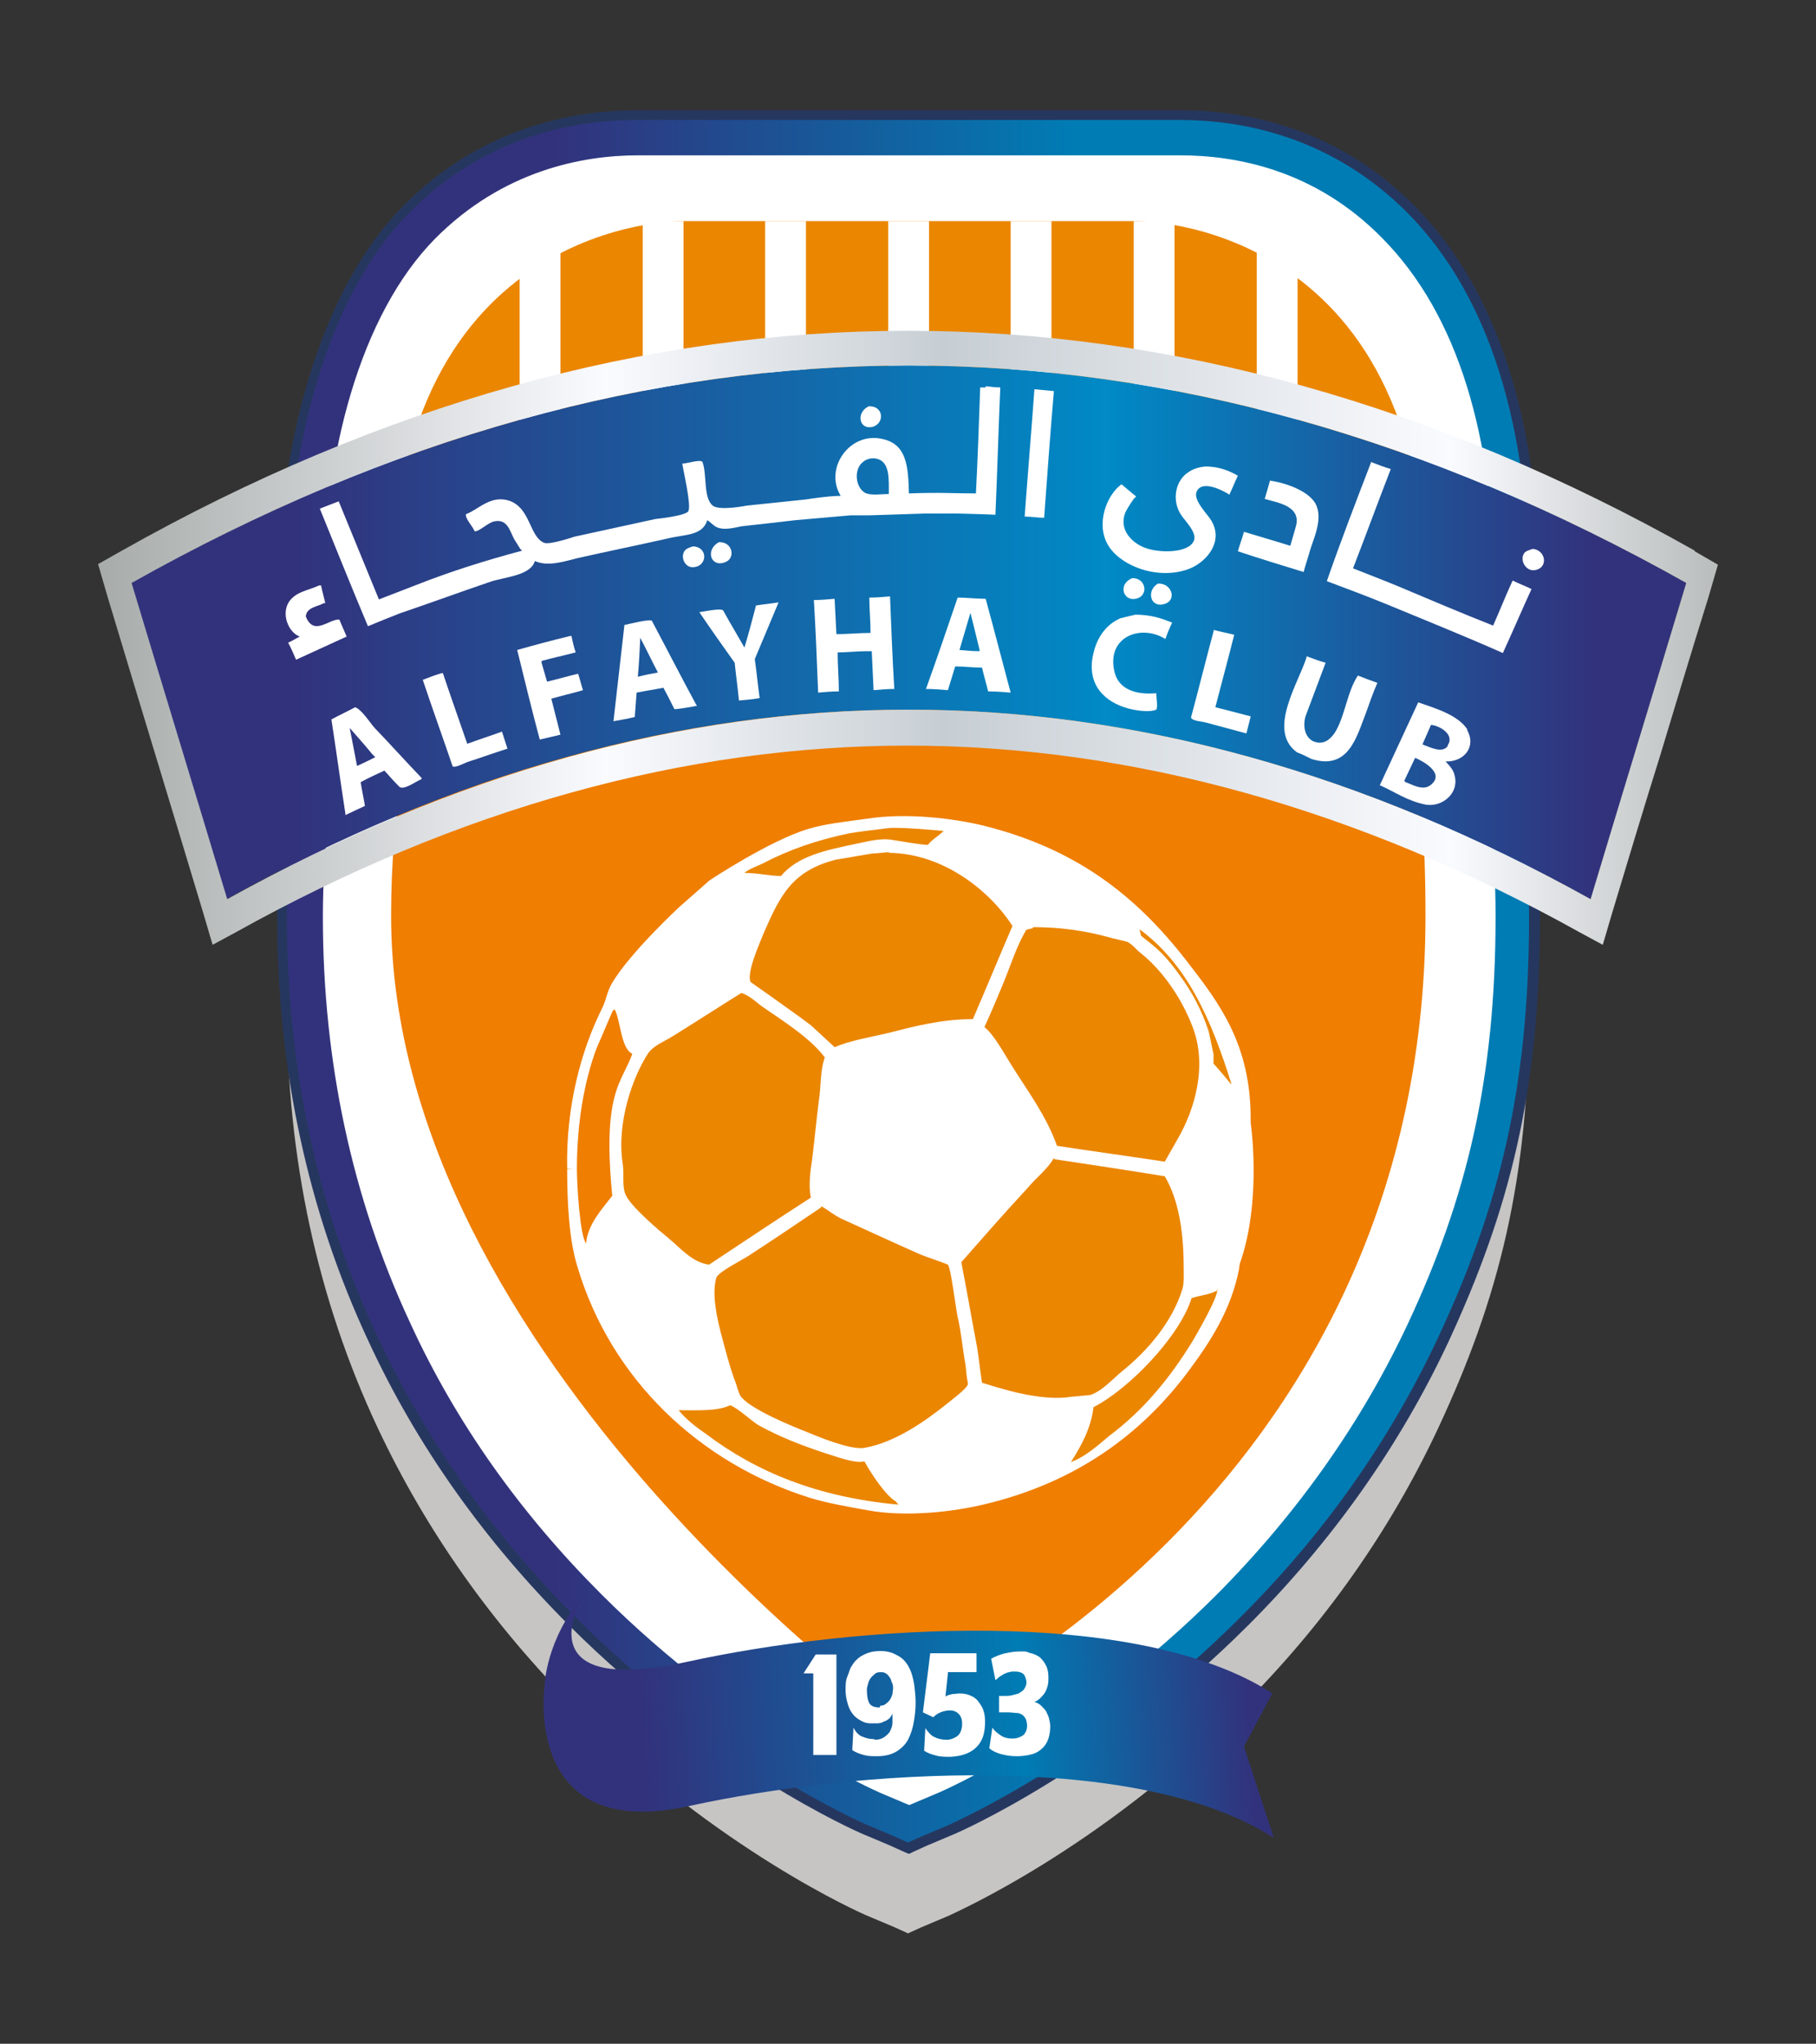
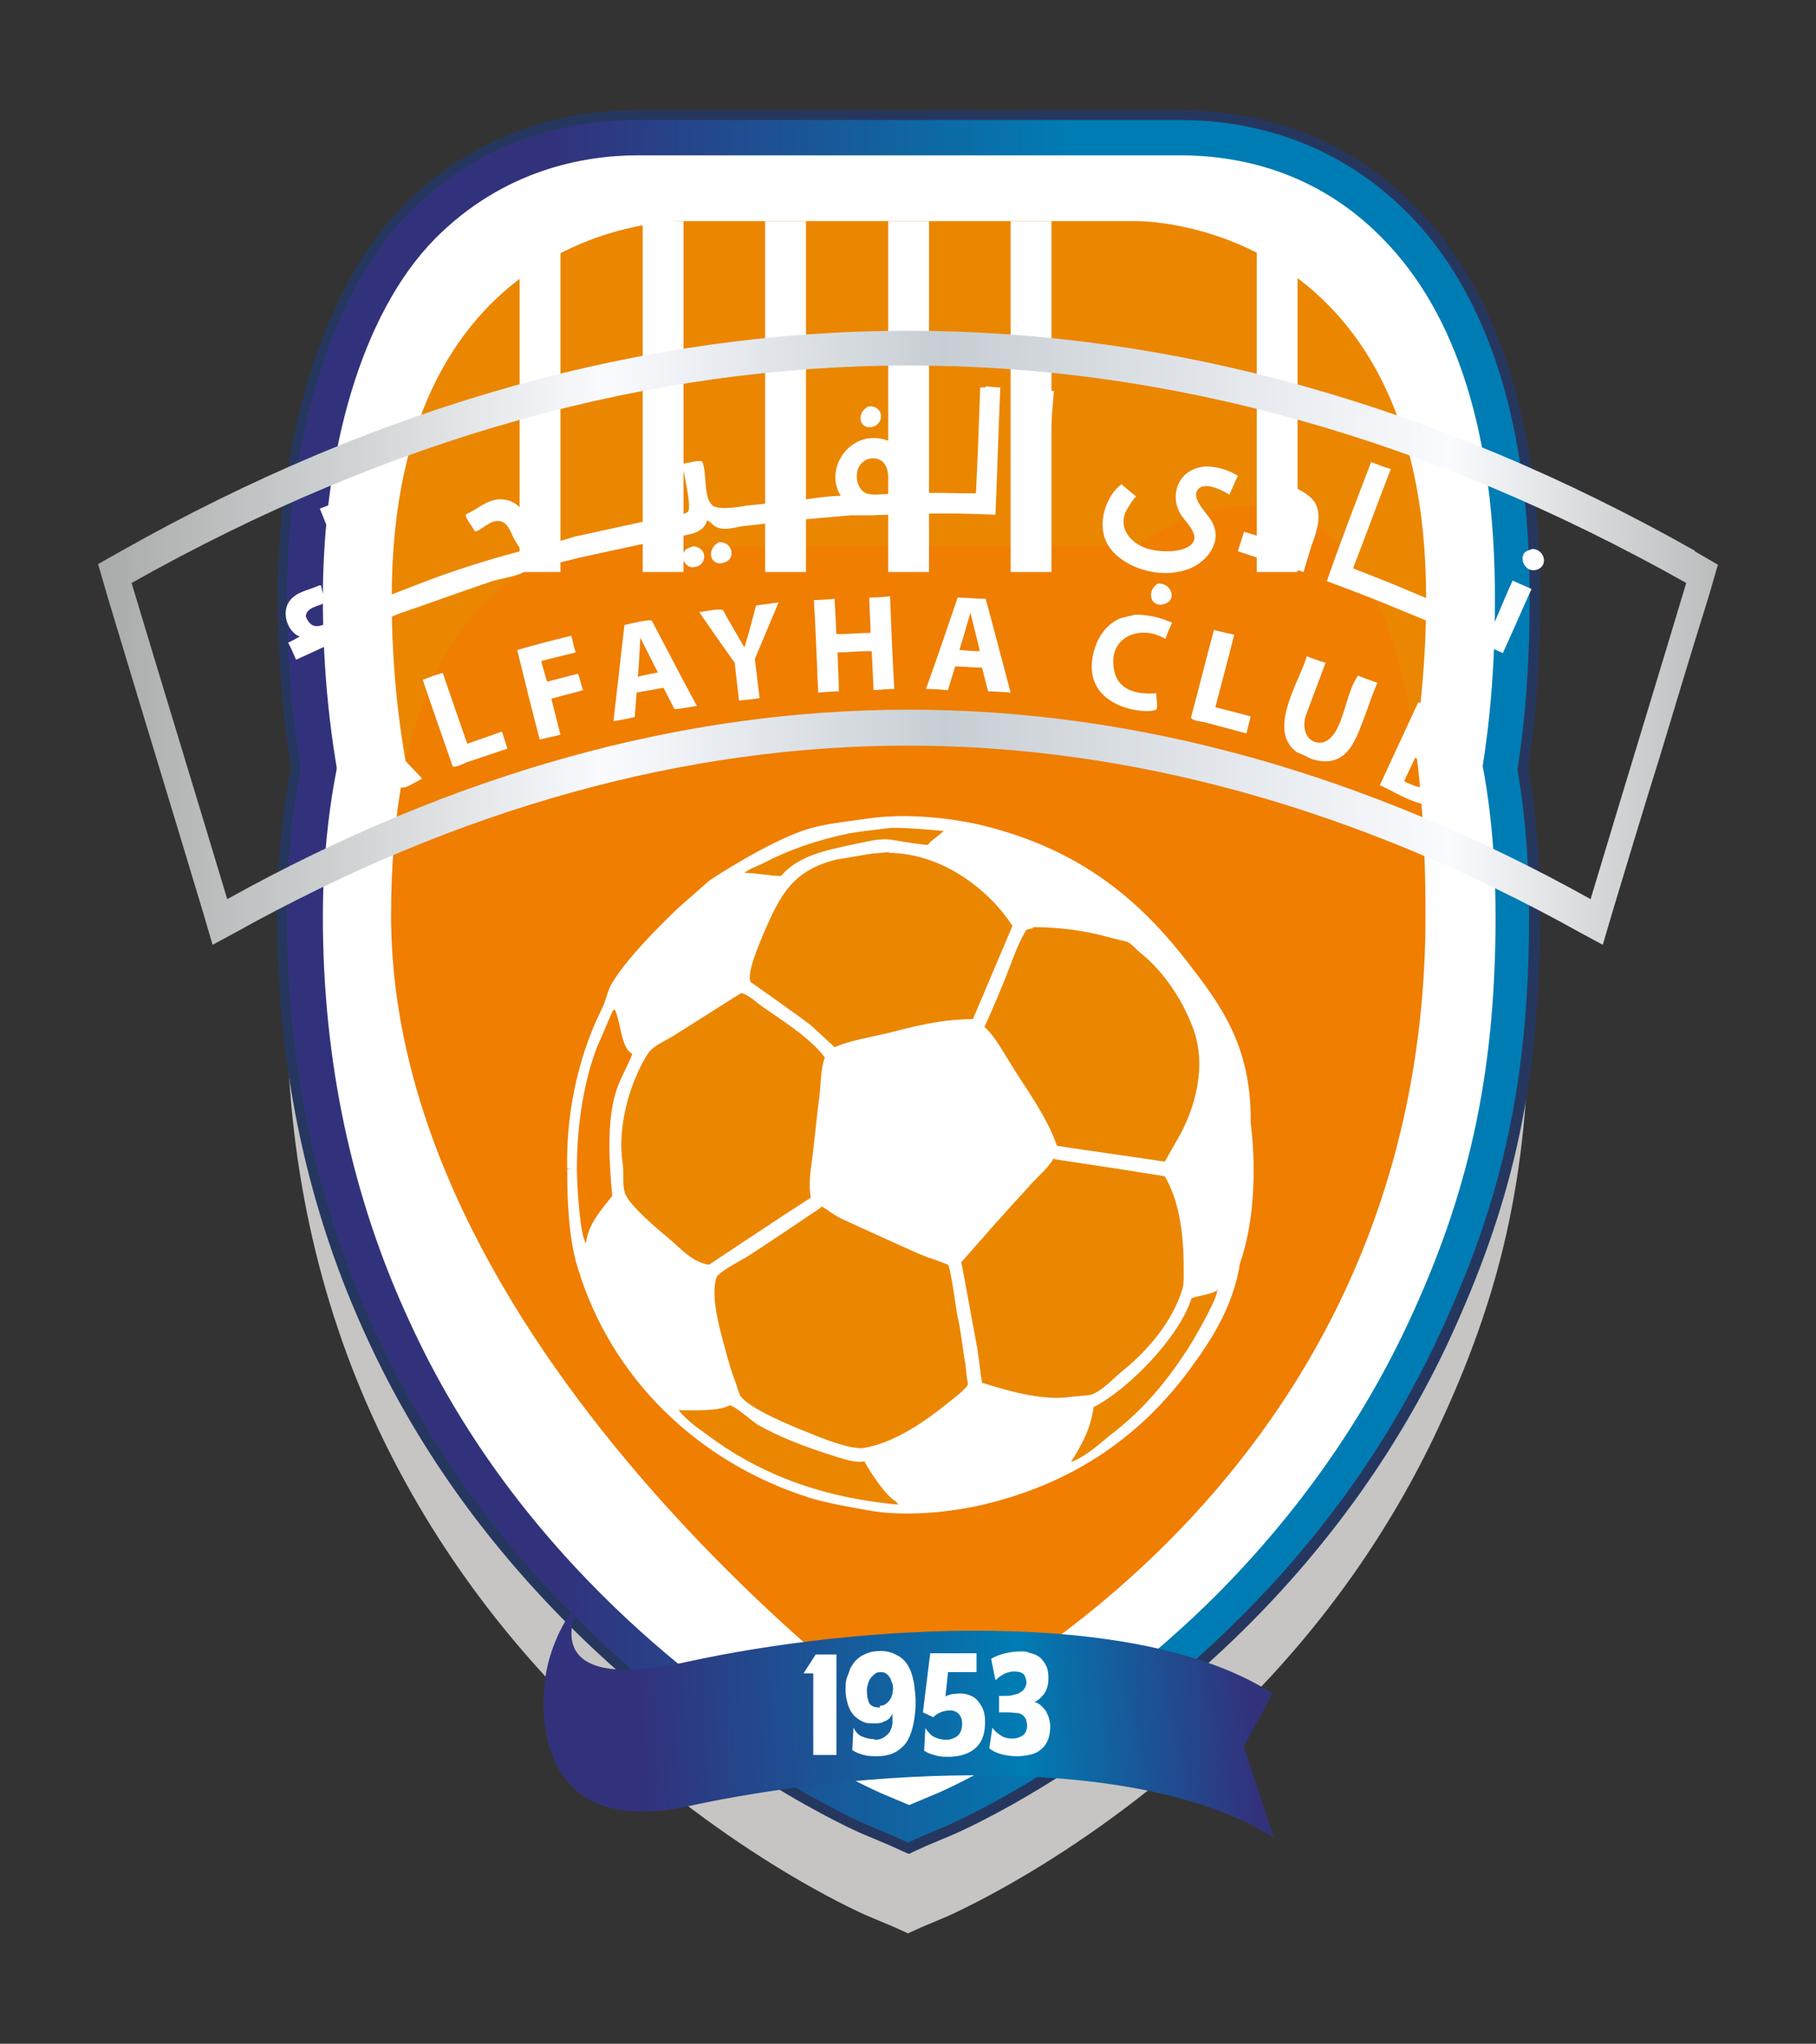
<svg xmlns="http://www.w3.org/2000/svg" id="svg1" version="1.1" viewBox="0 0 298.1 335.5">
  <rect x="0" y="0" width="298.1" height="335.5" fill="#333333" stroke="none" />
  <defs>
    <style>
      .st0 {
        fill: #26375f;
      }

      .st1 {
        fill: #ef7e01;
      }

      .st2, .st3 {
        fill-rule: evenodd;
      }

      .st2, .st4 {
        fill: #fff;
      }

      .st5 {
        fill: url(#linear-gradient2);
      }

      .st6 {
        fill: url(#linear-gradient1);
      }

      .st7 {
        fill: url(#linear-gradient3);
      }

      .st8 {
        fill: url(#linear-gradient4);
      }

      .st9, .st3 {
        fill: #eb8601;
      }

      .st10 {
        fill: url(#linear-gradient);
      }

      .st11 {
        fill: #c6c5c4;
      }
    </style>
    <linearGradient id="linear-gradient" x1="68.9" y1="-528.9" x2="494.6" y2="-528.9" gradientTransform="translate(14.1 388.5) scale(.5)" gradientUnits="userSpaceOnUse">
      <stop offset="0" stop-color="#32327c" />
      <stop offset=".2" stop-color="#32327c" />
      <stop offset=".6" stop-color="#007cb4" />
    </linearGradient>
    <linearGradient id="linear-gradient1" x1="69" y1="-419.9" x2="494.6" y2="-419.9" gradientTransform="translate(14.1 388.5) scale(.5)" gradientUnits="userSpaceOnUse">
      <stop offset="0" stop-color="#32327c" />
      <stop offset=".2" stop-color="#32327c" />
      <stop offset=".6" stop-color="#007cb4" />
    </linearGradient>
    <linearGradient id="linear-gradient2" x1="157.2" y1="-215.6" x2="406.6" y2="-228.5" gradientTransform="translate(14.1 388.5) scale(.5)" gradientUnits="userSpaceOnUse">
      <stop offset=".1" stop-color="#32327c" />
      <stop offset=".6" stop-color="#007cb4" />
      <stop offset=".9" stop-color="#32327c" />
    </linearGradient>
    <linearGradient id="linear-gradient3" x1="15.5" y1="-594" x2="548.2" y2="-594" gradientTransform="translate(14.1 388.5) scale(.5)" gradientUnits="userSpaceOnUse">
      <stop offset=".1" stop-color="#32327c" />
      <stop offset=".6" stop-color="#008ac6" />
      <stop offset=".9" stop-color="#32327c" />
    </linearGradient>
    <linearGradient id="linear-gradient4" x1="4.1" y1="-592.2" x2="559" y2="-592.2" gradientTransform="translate(14.1 388.5) scale(.5)" gradientUnits="userSpaceOnUse">
      <stop offset="0" stop-color="#a7acaa" />
      <stop offset=".3" stop-color="#fafbff" />
      <stop offset=".5" stop-color="#c7ced3" />
      <stop offset=".8" stop-color="#fafbff" />
      <stop offset="1" stop-color="#a7acaa" />
    </linearGradient>
  </defs>
  <g id="layer1">
    <g id="g1">
      <g id="g71">
        <path id="path2" class="st11" d="M149.1,317.4l-2.2-1-4.5-1.9c-1-.4-24.6-10.8-47.8-34-13.8-13.8-24.7-29.3-32.6-46.1-9.9-21.1-14.9-44.3-14.9-69s6.7-49.7,20-63.2c12.5-12.7,27.2-15.3,37.4-15.3s7,.4,9.1.8h70.9c2.1-.4,5.3-.8,9.1-.8,10.2,0,24.9,2.7,37.4,15.3,13.3,13.5,20,34.8,20,63.2s-5,47.8-14.9,69c-7.9,16.9-18.8,32.4-32.6,46.1-23.2,23.2-46.8,33.5-47.8,34l-4.5,1.9-2.2,1Z" />
        <g id="g4">
          <path id="path3" class="st0" d="M193.7,18.1c10.5,0,25.7,2.7,38.6,15.8,13.6,13.8,20.5,35.5,20.5,64.3s-5.1,48.3-15,69.7c-8,17.1-19.1,32.8-32.9,46.6-23.4,23.4-47.3,33.9-48.3,34.3l-4.5,1.9-2.2,1-.7.3-.7-.3-2.2-1-4.5-1.9c-1-.4-24.9-10.9-48.3-34.3s-25-29.5-32.9-46.6c-10-21.4-15-44.8-15-69.7s6.9-50.5,20.5-64.3c12.9-13.1,28.1-15.8,38.6-15.8" />
          <path id="path4" class="st0" d="M149.1,304.3l-.7-.3-2.2-1-4.5-1.9c-1-.4-24.9-10.9-48.3-34.3-13.9-13.9-25-29.5-32.9-46.6-10-21.4-15-44.8-15-69.7s6.9-50.5,20.5-64.3c12.9-13.1,28.1-15.8,38.6-15.8s7.2.4,9.3.8h70.5c2.1-.3,5.4-.8,9.3-.8,10.5,0,25.7,2.7,38.6,15.8,13.6,13.8,20.5,35.5,20.5,64.3s-5.1,48.3-15,69.7c-8,17.1-19.1,32.8-32.9,46.6-23.4,23.4-47.3,33.9-48.3,34.3l-4.5,1.9-2.2,1-.6.3Z" />
        </g>
        <g id="g9">
          <path id="path6" class="st10" d="M193.7,19.7c10.2,0,24.9,2.7,37.4,15.3,13.3,13.5,20,34.8,20,63.2s-5,47.8-14.9,69c-7.9,16.9-18.8,32.4-32.6,46.1-23.2,23.2-46.8,33.5-47.8,34l-4.5,1.9-2.2,1-2.2-1-4.5-1.9c-1-.4-24.6-10.8-47.8-34-13.8-13.8-24.7-29.3-32.6-46.1-9.9-21.1-14.9-44.3-14.9-69s6.7-49.7,20-63.2c12.5-12.7,27.2-15.3,37.4-15.3" />
          <path id="path9" class="st6" d="M149.1,302.5l-2.2-1-4.5-1.9c-1-.4-24.6-10.8-47.8-34-13.8-13.8-24.7-29.3-32.6-46.1-9.9-21.1-14.9-44.3-14.9-69s6.7-49.7,20-63.2c12.5-12.7,27.2-15.3,37.4-15.3s7,.4,9.1.8h70.9c2.1-.4,5.3-.8,9.1-.8,10.2,0,24.9,2.7,37.4,15.3,13.3,13.5,20,34.8,20,63.2s-5,47.8-14.9,69c-7.9,16.9-18.8,32.4-32.6,46.1-23.2,23.2-46.8,33.5-47.8,34l-4.5,1.9-2.2,1Z" />
        </g>
        <g id="g11">
          <path id="path10" class="st4" d="M193.7,25.5c9.1,0,22.2,2.3,33.3,13.7,12.2,12.4,18.4,32.3,18.4,59.1s-4.8,46.2-14.3,66.6c-7.6,16.3-18.2,31.3-31.4,44.6-22.5,22.5-45,32.3-46,32.7l-4.5,1.9-4.5-1.9c-.9-.4-23.5-10.2-46-32.7-13.3-13.3-23.9-28.2-31.4-44.6-9.5-20.4-14.3-42.8-14.3-66.6s6.2-46.7,18.4-59.1c11.1-11.2,24.2-13.7,33.3-13.7" />
          <path id="path11" class="st4" d="M149.2,296.3l-4.5-1.9c-.9-.4-23.5-10.2-46-32.7-13.3-13.3-23.9-28.2-31.4-44.6-9.5-20.4-14.3-42.8-14.3-66.6s6.2-46.7,18.4-59.1c11.1-11.2,24.2-13.7,33.3-13.7s6.8.4,8.6.8h71.9c1.8-.3,4.8-.8,8.6-.8,9.1,0,22.2,2.3,33.3,13.7,12.2,12.4,18.4,32.3,18.4,59.1s-4.8,46.2-14.3,66.6c-7.6,16.3-18.2,31.3-31.4,44.6-22.5,22.5-45,32.3-46,32.7l-4.5,1.9Z" />
        </g>
        <g id="g13">
          <path id="path12" class="st9" d="M186.5,36.3h-74.7s-47.5-.5-47.5,61.9c0,97,84.9,133.3,84.9,133.3,0,0,84.9-36.4,84.9-133.3,0-62.5-47.5-61.9-47.5-61.9Z" />
          <path id="path13" class="st1" d="M186.2,89.7h-74.3s-47.7-12.1-47.7,60.6,84.9,133.3,84.9,133.3c0,0,84.9-36.4,84.9-133.3s-47.7-60.6-47.7-60.6h0Z" />
        </g>
        <g id="g20">
          <path id="path14" class="st4" d="M92,36.3h-6.7v57.6h6.7v-57.6Z" />
          <path id="path15" class="st4" d="M112.2,36.3h-6.7v57.6h6.7v-57.6Z" />
          <path id="path16" class="st4" d="M132.3,36.3h-6.7v57.6h6.7v-57.6Z" />
          <path id="path17" class="st4" d="M152.5,36.3h-6.7v57.6h6.7v-57.6Z" />
          <path id="path18" class="st4" d="M172.6,36.3h-6.7v57.6h6.7v-57.6Z" />
-           <path id="path19" class="st4" d="M192.8,36.3h-6.7v57.6h6.7v-57.6Z" />
          <path id="path20" class="st4" d="M213,36.3h-6.7v57.6h6.7v-57.6Z" />
        </g>
        <g id="g27">
          <path id="path22" class="st5" d="M208.9,278c-22.5-14.5-68.7-11.2-96.1-5.2-27.4,6-17.1-10.8-17.1-10.8-6.1,7.2-6.3,14.6-6.3,14.6,0,0-3.8,25.9,23.6,19.9,27.4-6,73.7-9.2,96.1,5.2l-4.9-15,4.7-8.8Z" />
          <g id="g26">
            <path id="path23" class="st4" d="M133.9,271.6h3.4v16.5h-3.8v-13.4h-1.6l2-3.1Z" />
            <path id="path24" class="st4" d="M143.5,285.6c.7,0,1.1-.1,1.6-.4.4-.3.8-.6,1-1,.2-.4.4-.9.4-1.4,0-.5,0-1,0-1.5-.1.3-.3.5-.5.8-.3.2-.5.4-.9.5-.3.2-.7.3-1.1.3-.4,0-.8,0-1.1,0-.7,0-1.2-.2-1.7-.5s-.9-.6-1.2-1c-.4-.5-.7-1.1-.9-1.9-.2-.7-.3-1.4-.3-2.1s0-1.5.3-2.2.4-1.3.7-1.7c.4-.7.9-1.2,1.5-1.6.7-.4,1.4-.7,2.2-.8,1.4-.2,2.7,0,3.7.6,1.1.5,1.9,1.5,2.4,2.9.2.6.4,1.4.5,2.2.1.9.2,1.7.2,2.7s-.1,2.1-.3,3.2-.5,2-.9,2.8c-.4.8-1.1,1.5-1.9,2-.8.5-1.9.8-3.2.8-.8,0-1.5,0-2.2-.2s-1.3-.4-1.9-.8l.2-3.7c.4.8.9,1.3,1.5,1.5.7.3,1.3.4,2,.4h0ZM144.5,280c.4,0,.7-.1.9-.3.3-.2.5-.4.7-.7.2-.3.3-.6.4-.9,0-.3.1-.7.1-.9s0-.7-.2-1c-.1-.3-.2-.7-.4-.9-.2-.3-.4-.5-.6-.6-.3-.2-.5-.2-.9-.2s-.7.1-.9.3-.5.4-.7.7-.3.5-.4.9c-.1.3-.2.7-.2,1,0,.9.1,1.6.4,2.2.3.5.9.7,1.7.7h0Z" />
            <path id="path25" class="st4" d="M155.6,274.7l-.4,3.8c.3-.2.7-.3,1.1-.4.4,0,.8-.1,1.2-.1.7,0,1.2.1,1.7.3.5.2,1,.5,1.3.9.3.4.7.9.9,1.5.2.5.3,1.2.3,1.9,0,1.9-.4,3.2-1.4,4.2s-2.4,1.5-4.3,1.6c-.8,0-1.6,0-2.3-.2-.8-.2-1.4-.4-2-.8l.2-3.7c.5.7,1,1.3,1.6,1.5.6.3,1.3.4,1.9.4s1.1-.2,1.6-.5c.5-.3.8-.9.9-1.6.1-.8,0-1.5-.4-2-.4-.5-1-.8-1.9-.7s-1.7.4-2.4,1.1l-1.7-.8,1.2-9.7h7.6v3.1h-4.7,0Z" />
            <path id="path26" class="st4" d="M165.1,271.4c.8-.2,1.6-.3,2.5-.3s.8,0,1.3.2c.4.1.8.2,1.2.4.4.2.7.4,1,.8.3.3.5.7.7,1.1.2.5.3,1.1.3,1.7s0,1.1-.2,1.7-.4,1-.8,1.4c-.3.4-.8.8-1.3,1,.4.1.8.3,1.1.6.3.3.6.6.8.9.2.4.4.8.5,1.2.1.4.2.9.2,1.3,0,.7-.1,1.4-.3,2s-.5,1.1-.9,1.5c-.5.5-1.1.9-1.9,1.1-.8.2-1.6.3-2.4.3s-1.6-.1-2.4-.3c-.8-.2-1.5-.5-2.1-1l.5-3.4c.3.5.8.9,1.4,1.3s1.2.5,1.9.5,1.2-.2,1.7-.5c.4-.3.7-.9.7-1.6,0-.4-.1-.8-.2-1.1-.2-.3-.3-.5-.6-.7-.3-.2-.6-.3-.9-.3-.4,0-.8-.1-1.3-.1h-1.6v-2.7h.9c.4,0,.8,0,1.2-.1s.8-.2,1.1-.3c.3-.2.7-.4.9-.7.2-.3.4-.7.4-1.1s-.2-1.1-.5-1.4c-.4-.3-.8-.4-1.4-.4s-.6,0-.9.1c-.3,0-.6.2-.9.3-.3.2-.5.3-.8.5-.2.2-.4.4-.6.5l-.7-3.5c.7-.4,1.5-.7,2.3-.9h0Z" />
          </g>
        </g>
        <g id="g60">
-           <path id="path29" class="st7" d="M149.2,116.5c37.3,0,74.6,10.4,111.9,31.1,5.2-17.3,10.5-34.6,15.7-51.9-42.3-23.8-85-35.7-127.6-35.7s-85.3,11.9-127.7,35.7c5.2,17.3,10.5,34.6,15.7,51.9,37.2-20.8,74.5-31.1,111.9-31.1Z" />
          <path id="path34" class="st8" d="M278.2,90.4c-42.5-24-86-36.1-129.1-36.1s-86.6,12.1-129.1,36.1l-3.9,2.2,1.6,5.5c5.2,17.3,10.5,34.6,15.7,51.9l1.5,5.1,3.7-2c36.6-20.4,73.8-30.7,110.4-30.7s73.8,10.3,110.4,30.7l3.7,2,1.5-5.1c2.6-8.6,5.2-17.3,7.9-25.9,2.6-8.6,5.2-17.3,7.9-25.9l1.6-5.5-3.8-2.2ZM149.2,60c42.7,0,85.3,11.9,127.6,35.7-5.2,17.3-10.5,34.6-15.7,51.9-37.2-20.7-74.6-31.1-111.9-31.1s-74.6,10.4-111.9,31.1c-5.2-17.3-10.5-34.6-15.7-51.9,42.3-23.8,85-35.7,127.7-35.7h0Z" />
          <g id="g59">
            <g id="g47">
              <g id="g40">
                <path id="path35" class="st2" d="M225.2,75.9c1,.4,2.1.8,3.1,1.1-2.1,5.4-4.1,10.9-6.2,16.3,2.5,1,4.9,1.9,7.3,2.9,5.2,2.2,10.4,4.4,15.7,6.5,1.1-2.5,2.1-5,3.2-7.4,1,.5,2.1.9,3.1,1.4-1.6,3.5-3.1,7-4.7,10.5-6.3-2.8-12.8-5.4-19.3-8.1-3.2-1.3-6.4-2.5-9.6-3.7h0c2.3-6.6,4.8-13.1,7.3-19.6h0Z" />
                <path id="path36" class="st2" d="M197.6,76.6s2.6-.3,5.6,1.5c-.5,1-.9,2.1-1.4,3.1-.9-.6-4.6-2.6-5.4-.4-.5,1.4,1.9,3.7,2.4,4.6,2.1,3.4-.6,6.7-3.4,7.9-5.2,2.1-11.5-.4-13.5-3.8-2.1-3.5-.2-8.3,2.2-10,.8.7,2.4,2,2.4,2l-.4.4s-1,1.4-1.4,2.3c-1.1,2.9,1.3,5,3.2,5.7,2.2.9,7.3,1,8.1-1.2.5-1.4-1.7-3.4-2.2-4.3-1.5-2.4-.8-5.6,1.3-6.9,1.1-.8,2.6-.9,2.6-.9h0Z" />
                <path id="path37" class="st2" d="M208.5,78.9c2.7.4,6.2,1.7,7.4,3.7,1.4,2.5-.3,5.8-.9,7.9-.3,1.1-.7,2.2-1,3.4-3.6-1.1-7.2-2.2-10.8-3.4.3-1.1.7-2.1,1-3.2,2.6.8,5.1,1.5,7.6,2.3.3-1.1.7-2.3,1-3.5.6-3.1-3.2-3.6-5.2-4.2.3-1,.6-2,.9-3.1Z" />
                <path id="path38" class="st2" d="M251.6,90.1c2.2.2,2.6,3.2.3,3.5-1.4.2-2.5-1.6-1.7-2.8.3-.4.9-.5,1.4-.7Z" />
-                 <path id="path39" class="st2" d="M185.9,94.9c2.3,0,2.7,3,.5,3.4-2.1.4-2.9-2.5-.5-3.4Z" />
                <path id="path40" class="st2" d="M190.1,95.8c2.2-.1,3.1,2.6,1.2,3.3-2.5.9-3.2-2.2-1.2-3.3Z" />
              </g>
              <g id="g46">
                <path id="path41" class="st2" d="M171.5,85c-1.1,0-2.2-.2-3.3-.2.5-6.9,1.1-13.9,1.6-20.9,1.1.1,2.1.2,3.2.3-.6,7-1.1,13.9-1.6,20.8Z" />
                <path id="path42" class="st2" d="M142.6,66.7c2.6-.1,2.6,3,.5,3.4-2.1.4-2.6-2.4-.5-3.4Z" />
                <path id="path43" class="st2" d="M161.8,63.6h-.9c-.2,5.8-.4,11.6-.7,17.4-3.7,0-5.8-.2-11,0-.1-4.5-.4-8-4.2-8.9-5.4-1.4-9.8,4.7-7,9.3h0c-2.1,0-5.8.6-5.8.6l-9.6,1s-4.5.9-5.6,0c-1.6-1.3-.9-5.1-1.7-7.2-.5-.4-2.5.3-3.3.3.2,1.4,1.5,6.8,1,7.8-.4.8-5.4,1.3-5.4,1.3l-13.3,2.9s-4.1,1.4-5,1c-2.4-1-2.2-5.7-5.7-6.9-3.1-1-5.1,1.5-7.1,2.2-.2.7,1.1,2,1.4,2.8.6.2,2.2-1.4,3.2-1.6,2.2-.5,2.6,1.6,3.3,2.9.3.5.7,1.1,1,1.6l.3.3c-6,1.6-11.7,3.4-17.3,5.6-2.1.8-4.1,1.6-6.2,2.4-2.2-5.4-4.4-10.7-6.6-16.1-1,.4-2.1.8-3.1,1.2,2.6,6.4,5.2,12.9,7.9,19.3,1.7-.7,3.4-1.4,5.2-2.1,5-1.7,9.9-3.5,14.9-5.2,2.4-.8,6.6-1,7.3-3.4,2.2,1,5,0,7.1-.5,4.9-1.1,9.8-2.1,14.7-3.2,2.8-.7,5.7-.4,6.5-3,.7.4,1.1,1.1,2,1.3,1.1.3,2.6-.1,3.6-.3,2.9-.3,8.8-1,8.8-1l9.1-.8h3.1c0,0,9.2-.3,9.2-.3h5.2c0,0,4.2.1,6.3.2.3-6.9.5-13.9.8-20.9-.8,0-1.5-.1-2.4-.2ZM145.9,81.1c-1.3,0-2.9.3-3.9-.2-1.6-.9-1.9-3.9-.3-5.1.5-.4,1.3-.7,2.2-.5,2.2.5,2,3.3,2,5.8Z" />
                <path id="path44" class="st2" d="M118,89c2.3-.1,2.8,2.7,1,3.3-2.3.9-3.3-2-1-3.3Z" />
                <path id="path45" class="st2" d="M113.7,89.7c2.5,0,2.5,3.2.2,3.4-1.4.2-2.3-1.6-1.5-2.7.3-.4.8-.5,1.3-.7Z" />
                <path id="path46" class="st2" d="M52.4,96.1h.3c.2,1,.5,2,.7,2.9h-.2c-1.1.6-2.9.7-3,2.2,1.3,3.3,3.8.4,5.5.5.4.9.8,1.9,1.2,2.8-2.8,1.3-5.5,2.5-8.3,3.8-.4-.9-.8-1.9-1.3-2.8.7-.3,1.3-.7,1.9-1-1.9-.7-3.1-3.8-1.7-5.8,1.2-1.6,2.9-1.7,4.9-2.6Z" />
              </g>
            </g>
            <g id="g58">
              <g id="g53">
                <path id="path47" class="st2" d="M146.1,97.9c.2,5.1.4,10.2.7,15.2-1.1,0-2.3.1-3.4.2-.1-2.1-.2-4.3-.3-6.4h-.9c-1.6,0-3.1.2-4.7.2,0,2.1.2,4.3.2,6.4-1.1,0-2.3.1-3.4.2-.2-5.1-.4-10.2-.7-15.2,1.1,0,2.3-.1,3.4-.2.1,2,.2,3.9.3,5.8,1.9,0,3.8-.2,5.6-.2,0-2-.2-3.9-.2-5.8,1.1,0,2.3-.1,3.4-.2h0Z" />
                <path id="path48" class="st2" d="M127.5,98.9h.3c-1.3,3.1-2.6,6.2-3.9,9.3.3,2.1.5,4.3.8,6.4-1.1.2-2.3.3-3.4.4-.2-2.1-.5-4.2-.7-6.2-2-2.8-3.9-5.5-5.8-8.3h0c.7-.1,3.5-.7,3.9-.3,1.1,2,2.3,4,3.5,6.1.7-2.3,1.3-4.6,1.9-6.9,1.2-.2,2.4-.3,3.6-.5h0Z" />
                <path id="path49" class="st2" d="M161.8,98.3c-1.5,0-3.1-.2-4.6-.2-1.7,5-3.4,10-5.2,15,1.2,0,2.4.1,3.6.2.4-1.3.8-2.6,1.2-3.9,1.5,0,2.9.2,4.4.2.3,1.3.7,2.6,1,3.9,1.3,0,2.5.1,3.7.2-1.4-5.2-2.7-10.3-4.1-15.4h0ZM160.8,106.9c-1.1,0-2.2-.1-3.3-.2.6-2,1.2-4.1,1.8-6.1.5,2,1,4,1.5,6.1v.2Z" />
                <path id="path50" class="st2" d="M93.5,104.4c.1,0,.2,0,.3,0,.2.9.4,1.8.7,2.7-1.9.5-3.8.9-5.6,1.4v.3c.3,1,.6,2.1.9,3.1,1.7-.4,3.4-.9,5.1-1.3.3.9.5,1.8.8,2.7-1.7.5-3.5.9-5.2,1.4.5,2,1,3.9,1.5,5.9-1.1.3-2.2.5-3.4.8-1.3-4.9-2.5-9.8-3.7-14.7,2.8-.8,5.8-1.6,8.7-2.3h0Z" />
                <path id="path51" class="st2" d="M107,101.9c-.4-.3-3.6.5-4.5.7-.6,5.3-1.2,10.6-1.8,15.8,1.1-.2,2.3-.4,3.5-.7.1-1.3.2-2.7.3-4,1.5-.3,2.9-.5,4.4-.8.6,1.1,1.2,2.3,1.8,3.5.1.1,3.1-.4,3.5-.5h.2c-2.5-4.6-4.9-9.3-7.4-14h0ZM104.7,111.1c.2-2.1.3-4.3.4-6.4,1,1.9,1.9,3.8,2.9,5.7-1.1.2-2.2.4-3.3.7h0Z" />
                <path id="path52" class="st2" d="M72.5,110.5h.2c1.3,3.9,2.7,7.8,4,11.6,1.9-.7,3.8-1.3,5.7-2,.3.9.6,1.9.9,2.8-2.2.7-4.4,1.5-6.6,2.2-.5.2-2,1-2.4.7-1.6-4.7-3.3-9.4-4.9-14.2,1-.4,2.1-.8,3.1-1.1Z" />
                <path id="path53" class="st2" d="M61.5,119.5c-.8-.9-2.1-3-3.2-3.4-1.3.7-2.6,1.3-3.9,2,.8,5.2,1.5,10.3,2.3,15.5v.2c1.1-.5,2.1-1,3.2-1.5-.2-1.3-.5-2.6-.7-3.9,1.3-.7,2.6-1.3,3.9-1.9.8.9,1.6,1.8,2.5,2.7.8.5,2.6-.9,3.6-1.3,0,0,0-.1,0-.2-2.6-2.7-5.1-5.5-7.7-8.2h0ZM58.6,125.7h0c-.4-2.1-.8-4.2-1.2-6.2,1.2,1.4,2.5,2.8,3.7,4.3.2.2.4.4.5.5-1,.5-2,1-2.9,1.4Z" />
              </g>
              <g id="g57">
                <path id="path54" class="st2" d="M186.2,100.9c2.8,0,4.4.6,6.2,1.3-.4.9-.8,1.8-1.1,2.7-4-2.5-9.6-.4-8.4,5.2.6,3,3.4,4,6.9,3.7,0,.7.3,2.3,0,2.7-1.2.5-3.5.1-4.6-.2-3.7-1-7-3.8-5.7-9.1.6-2.6,2.1-4.7,4.4-5.7.8-.2,1.6-.4,2.5-.6Z" />
                <path id="path55" class="st2" d="M199.2,103.4c1.1.3,2.2.5,3.4.8-1,4-2.1,8-3.1,11.9,2,.5,3.9,1,5.8,1.5-.2.9-.5,1.9-.7,2.8h0c-2.2-.6-4.5-1.2-6.7-1.8-.7-.2-2.1-.2-2.4-.8,1.3-4.8,2.5-9.7,3.8-14.5h0Z" />
                <path id="path56" class="st2" d="M214.4,107.7c1.1.4,2.1.8,3.2,1.1-1.1,2.9-2.2,5.9-3.3,8.8-.5,1.8,0,3.5,1.3,4.1,1.7.7,2.8-.4,3.5-1.4,1.7-2.7,2-6.7,3.8-9.4,1,.4,2.1.8,3.2,1.2-.7,1.6-1.3,3.3-1.9,5-1.5,3.8-2.8,9.4-8.9,7.5-.8-.4-1.6-.8-2.4-1.1-5-3.6.4-11.6,1.6-15.7h0Z" />
                <path id="path57" class="st2" d="M240.9,119.8c-1.5-2.4-5.2-3.5-8.1-4.5-2.1,4.5-4.2,9.1-6.3,13.6,2.5,1.1,4.5,2.6,7.6,3.2,2.7.4,5.4-1.9,4.7-4.7-.2-1.1-.9-1.7-1.5-2.4,3.1.1,5.1-2.5,3.5-5.2h0ZM234.8,128.9c-1.3,1-3.1-.2-4.1-.5,0,0-.1-.2-.2-.2.6-1.3,1.2-2.5,1.8-3.8,1.4.6,5,2.6,2.5,4.5ZM237.7,122.4c-.9,1.4-3.1.2-4.2-.2.5-1.1.9-2.1,1.4-3.2,1.4.1,4,1.6,2.7,3.4h0Z" />
              </g>
            </g>
          </g>
        </g>
        <g id="g70">
          <path id="path60" class="st2" d="M93.1,191.9c.5,0,1,0,1.6,0,0,2.6.5,11,1.5,12.2.3-3.2,2.7-5.7,4.3-7.8-.5-5.3-.9-11.9.5-16.7.7-2.5,2-4.4,2.8-6.6-1.9-.9-1.9-5.4-2.9-7.3-.1,0-.2.2-.3.2-.9,2-1.7,4-2.6,6-2.1,5.5-3.3,12.5-3.3,20-.6,0-1,0-1.6-.1-.2-10.2,2.3-19.3,5.6-26,.8-1.5.9-2.9,1.7-4.3,2.9-5,11.1-12.6,11.1-12.6l5-4.4s9.8-6.5,16.1-8.4c2.9-.9,6.2-1.2,9.7-1.7,6.4-1,14.2-.1,19.4,1.2,15,3.8,24.7,11.4,32.9,21.9,5.6,7.2,10.8,14,10.7,26.5v.3s1.9,12.8-1.8,23.2c0,.2-.1.5-.1.8-1.3,6.7-4.7,11.9-8.1,16.5-7.8,10.6-18.6,18.5-33.5,22.1-5.3,1.3-13.2,2.2-19.5,1-3.3-.6-6.3-1.1-9.3-2-18.2-5.7-32.7-19.5-38.2-37.9-1.4-4.5-1.7-10.6-1.7-16.2h0Z" />
          <g id="g69">
            <path id="path61" class="st3" d="M146.7,135.9c-.7,0-1.4.1-2.1.2-1.7.2-3.4.4-5.2.7-5.3,1.1-9.9,2.7-14.1,4.9-1,.5-2.3.9-3.1,1.6,2.3,0,4,.5,6,.5,2.8-3.3,7.2-4.2,12.4-5.3,1.6-.3,3.9-1,6-.6,1.9.3,4.1.7,5.7.8.7-.9,1.7-1.4,2.6-2.3h0c-2.6-.2-5.4-.5-8.2-.5h0Z" />
            <path id="path62" class="st3" d="M146,139.9c-.9,0-1.8.2-2.7.2-2,.3-4,.7-6,1-7.2,1.8-9.2,5.8-11.9,12-.5,1.3-2.9,6.5-2.2,8.1,1.1.8,2.3,1.6,3.4,2.4,2.2,1.6,4.4,3.1,6.5,4.7,1.3,1.2,2.6,2.4,3.9,3.6,2.6-1.1,5.7-1.6,8.7-2.3,4.3-1.1,8.8-2.3,14-2.3,2.2-5.1,4.3-10.2,6.5-15.3-3.6-5.6-11.2-11.9-20.3-12h0Z" />
            <path id="path63" class="st3" d="M169.5,152.4c-.3,0-.7.2-1,.2-1.6,2.6-2.6,5.9-3.8,8.8-1,2.4-2,4.8-3.1,7.2,1.6,1.3,3.2,4.3,4.4,6.2,2.6,4.2,5.8,8.4,7.5,13.3,5.9.9,11.8,1.7,17.7,2.6.7-1.2,1.4-2.5,2.1-3.7,2.8-4.8,5-12.1,2.4-18.6-1.8-4.6-4.8-9-8.4-11.9-.8-.6-1.4-1.5-2.3-1.9-1.1-.3-2.2-.5-3.2-.8-3.7-1-7.7-1.6-12.2-1.6h0Z" />
-             <path id="path64" class="st3" d="M187.1,152.5c0,.4.1.7.2,1.1.7.6,1.4,1.1,2.1,1.7,1.6,1.3,3.2,3.3,4.4,5,1.9,2.6,3.5,5.6,4.6,9,.3,1.2.5,2.5.8,3.7,0,.5,0,1,0,1.6,1,1.1,2,2.3,2.9,3.4h0v-.2c-3.3-10.5-7.2-19.5-15.1-25.3h0Z" />
            <path id="path65" class="st3" d="M121.7,163c-3.7,2.3-7.4,4.7-11.1,7-1.4.9-3.3,1.6-4.2,2.9-2.5,3.8-5.2,11.3-4.2,18,.3,1.8-.1,3.5.4,5,.7,2,5.6,6.1,7.3,7.5,1.7,1.4,3.8,3.9,6.5,4.2,5.6-3.7,11.1-7.4,16.7-11-.4-1.9-.1-4.2.2-6.2.4-3.2.7-6.4,1.1-9.6.4-2.4.2-5.1,1-7.2-2.3-3.1-6.7-5.9-9.9-8.1-1.1-.7-2.5-2.2-3.9-2.5h0Z" />
            <path id="path66" class="st3" d="M173,190.1c-1.1,1.9-2.9,3.2-4.3,4.9-3.7,4-7.3,8.1-10.9,12.2.9,4.6,1.7,9.3,2.6,14,.3,1.9.5,3.9.8,5.8,1.1.3,2.2.7,3.4,1,2.7.8,7.6,1.9,11.2,1.3,1-.1,2.1-.2,3.2-.3,2-.7,3.6-2.6,5.2-3.9,4.1-3.3,8.2-8,9.9-13.5.3-1,.2-2.5.2-3.7,0-5.9-.9-11.1-3.1-14.8-6.1-1-12.1-1.9-18.1-2.8h0Z" />
            <path id="path67" class="st3" d="M134.8,198.2c-4,2.7-8,5.4-12,8-1.1.7-4.7,2.5-5.2,3.5-.8,2.7.1,6.6.7,9,.8,3,1.5,5.8,2.5,8.4.2.7.4,1.3.7,2,1.4,2.1,8.2,4.9,11,6,1.7.7,6.9,2.9,9.3,2.6,5.2-.9,10.2-4.5,13.7-7.3.7-.6,3.2-2.4,3.4-3.2-.2-1-.3-2-.4-3.1-.5-2.7-.7-5.4-1.3-7.9-.3-1.4-1.1-8-1.6-8.6-1.5-.6-3.1-1.1-4.6-1.7-4.3-1.9-8.6-3.9-12.8-5.8-1.3-.6-2.3-1.5-3.4-2.1h0Z" />
            <path id="path68" class="st3" d="M200,211.7c-1.1.8-2.9.9-4.4,1.4-2,6.4-10.4,15-16.1,17.9-.4,3.5-2.1,6.5-3.7,9,2.3-.8,4.5-2.8,6.3-4.3,5.6-4.2,9.9-9.4,13.7-15.6.7-1.2,4.2-7.2,4-8.4h0Z" />
            <path id="path69" class="st3" d="M119.8,230.7c-2,1-5.5.8-8.4.8,1.2,1.5,2.9,2.8,4.5,3.9,8.2,6.2,18.3,10.4,31.6,11.6-.2-.2-.3-.3-.4-.5-1.7-.9-4.3-4.9-5.2-6.6-1.7.4-4.9-.9-6.3-1.3-4-1.3-7.8-2.8-11.2-4.7-1.2-.8-3.4-2.8-4.5-3.2Z" />
          </g>
        </g>
      </g>
    </g>
  </g>
</svg>